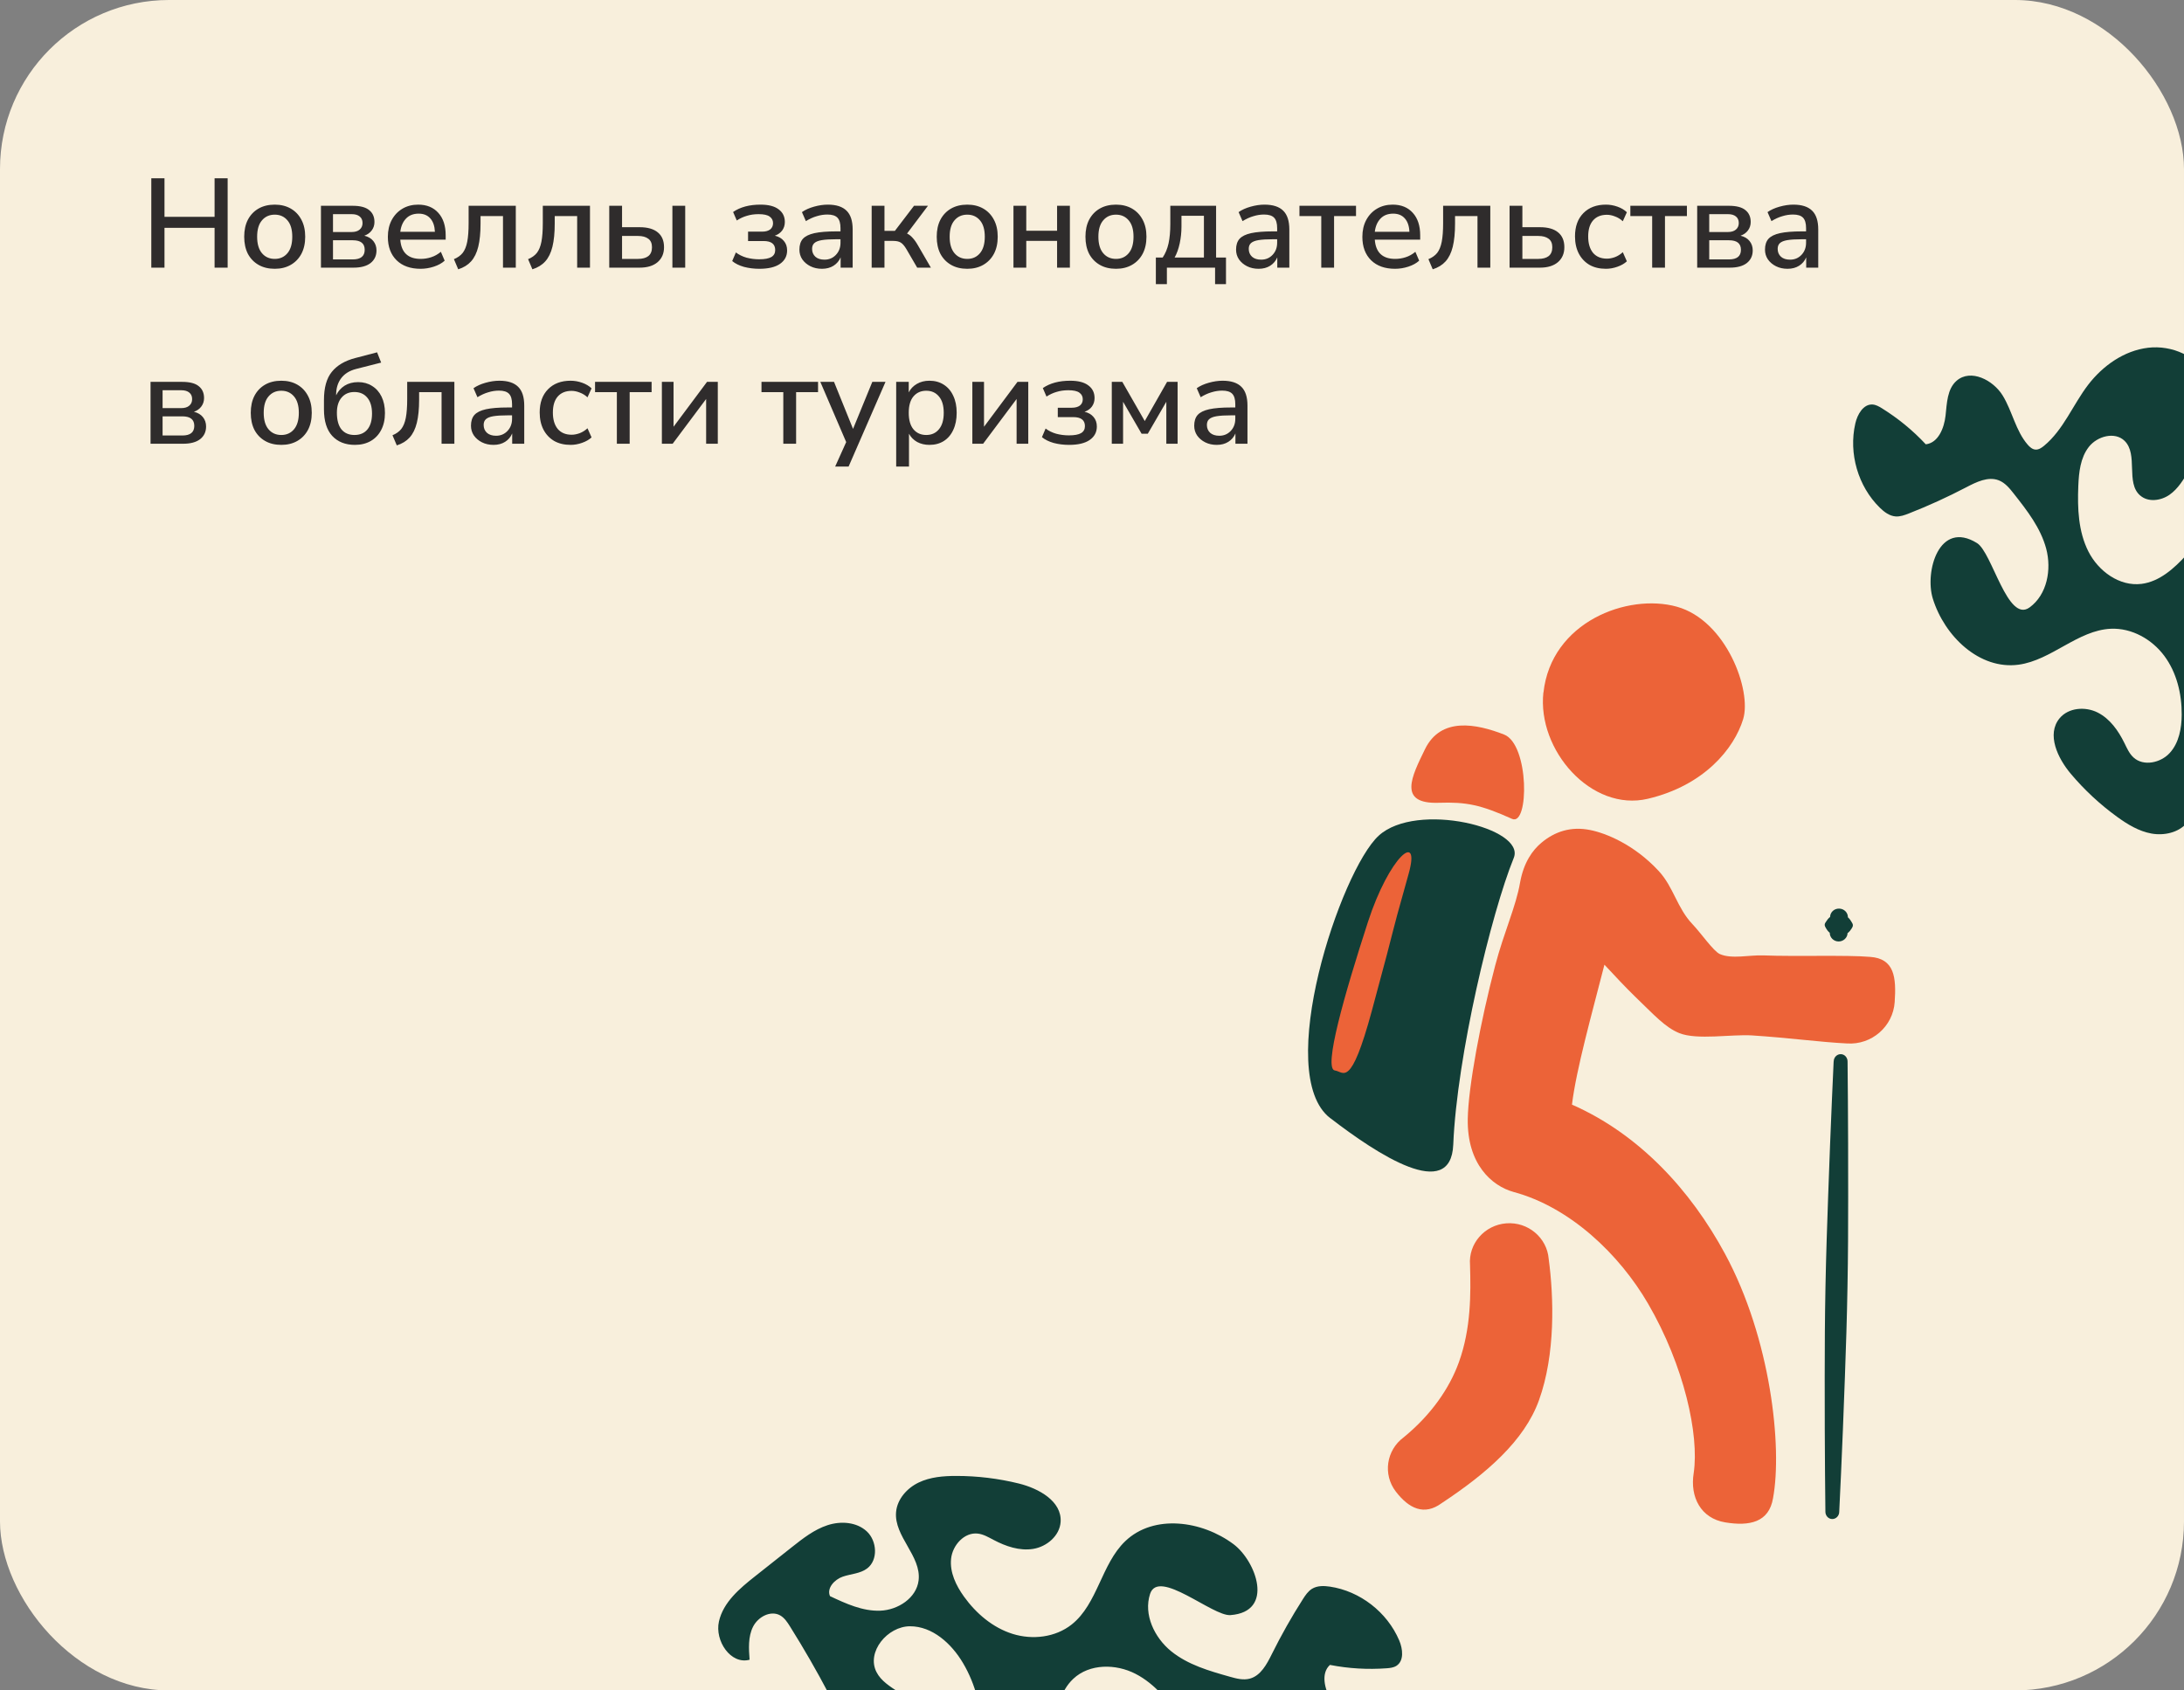
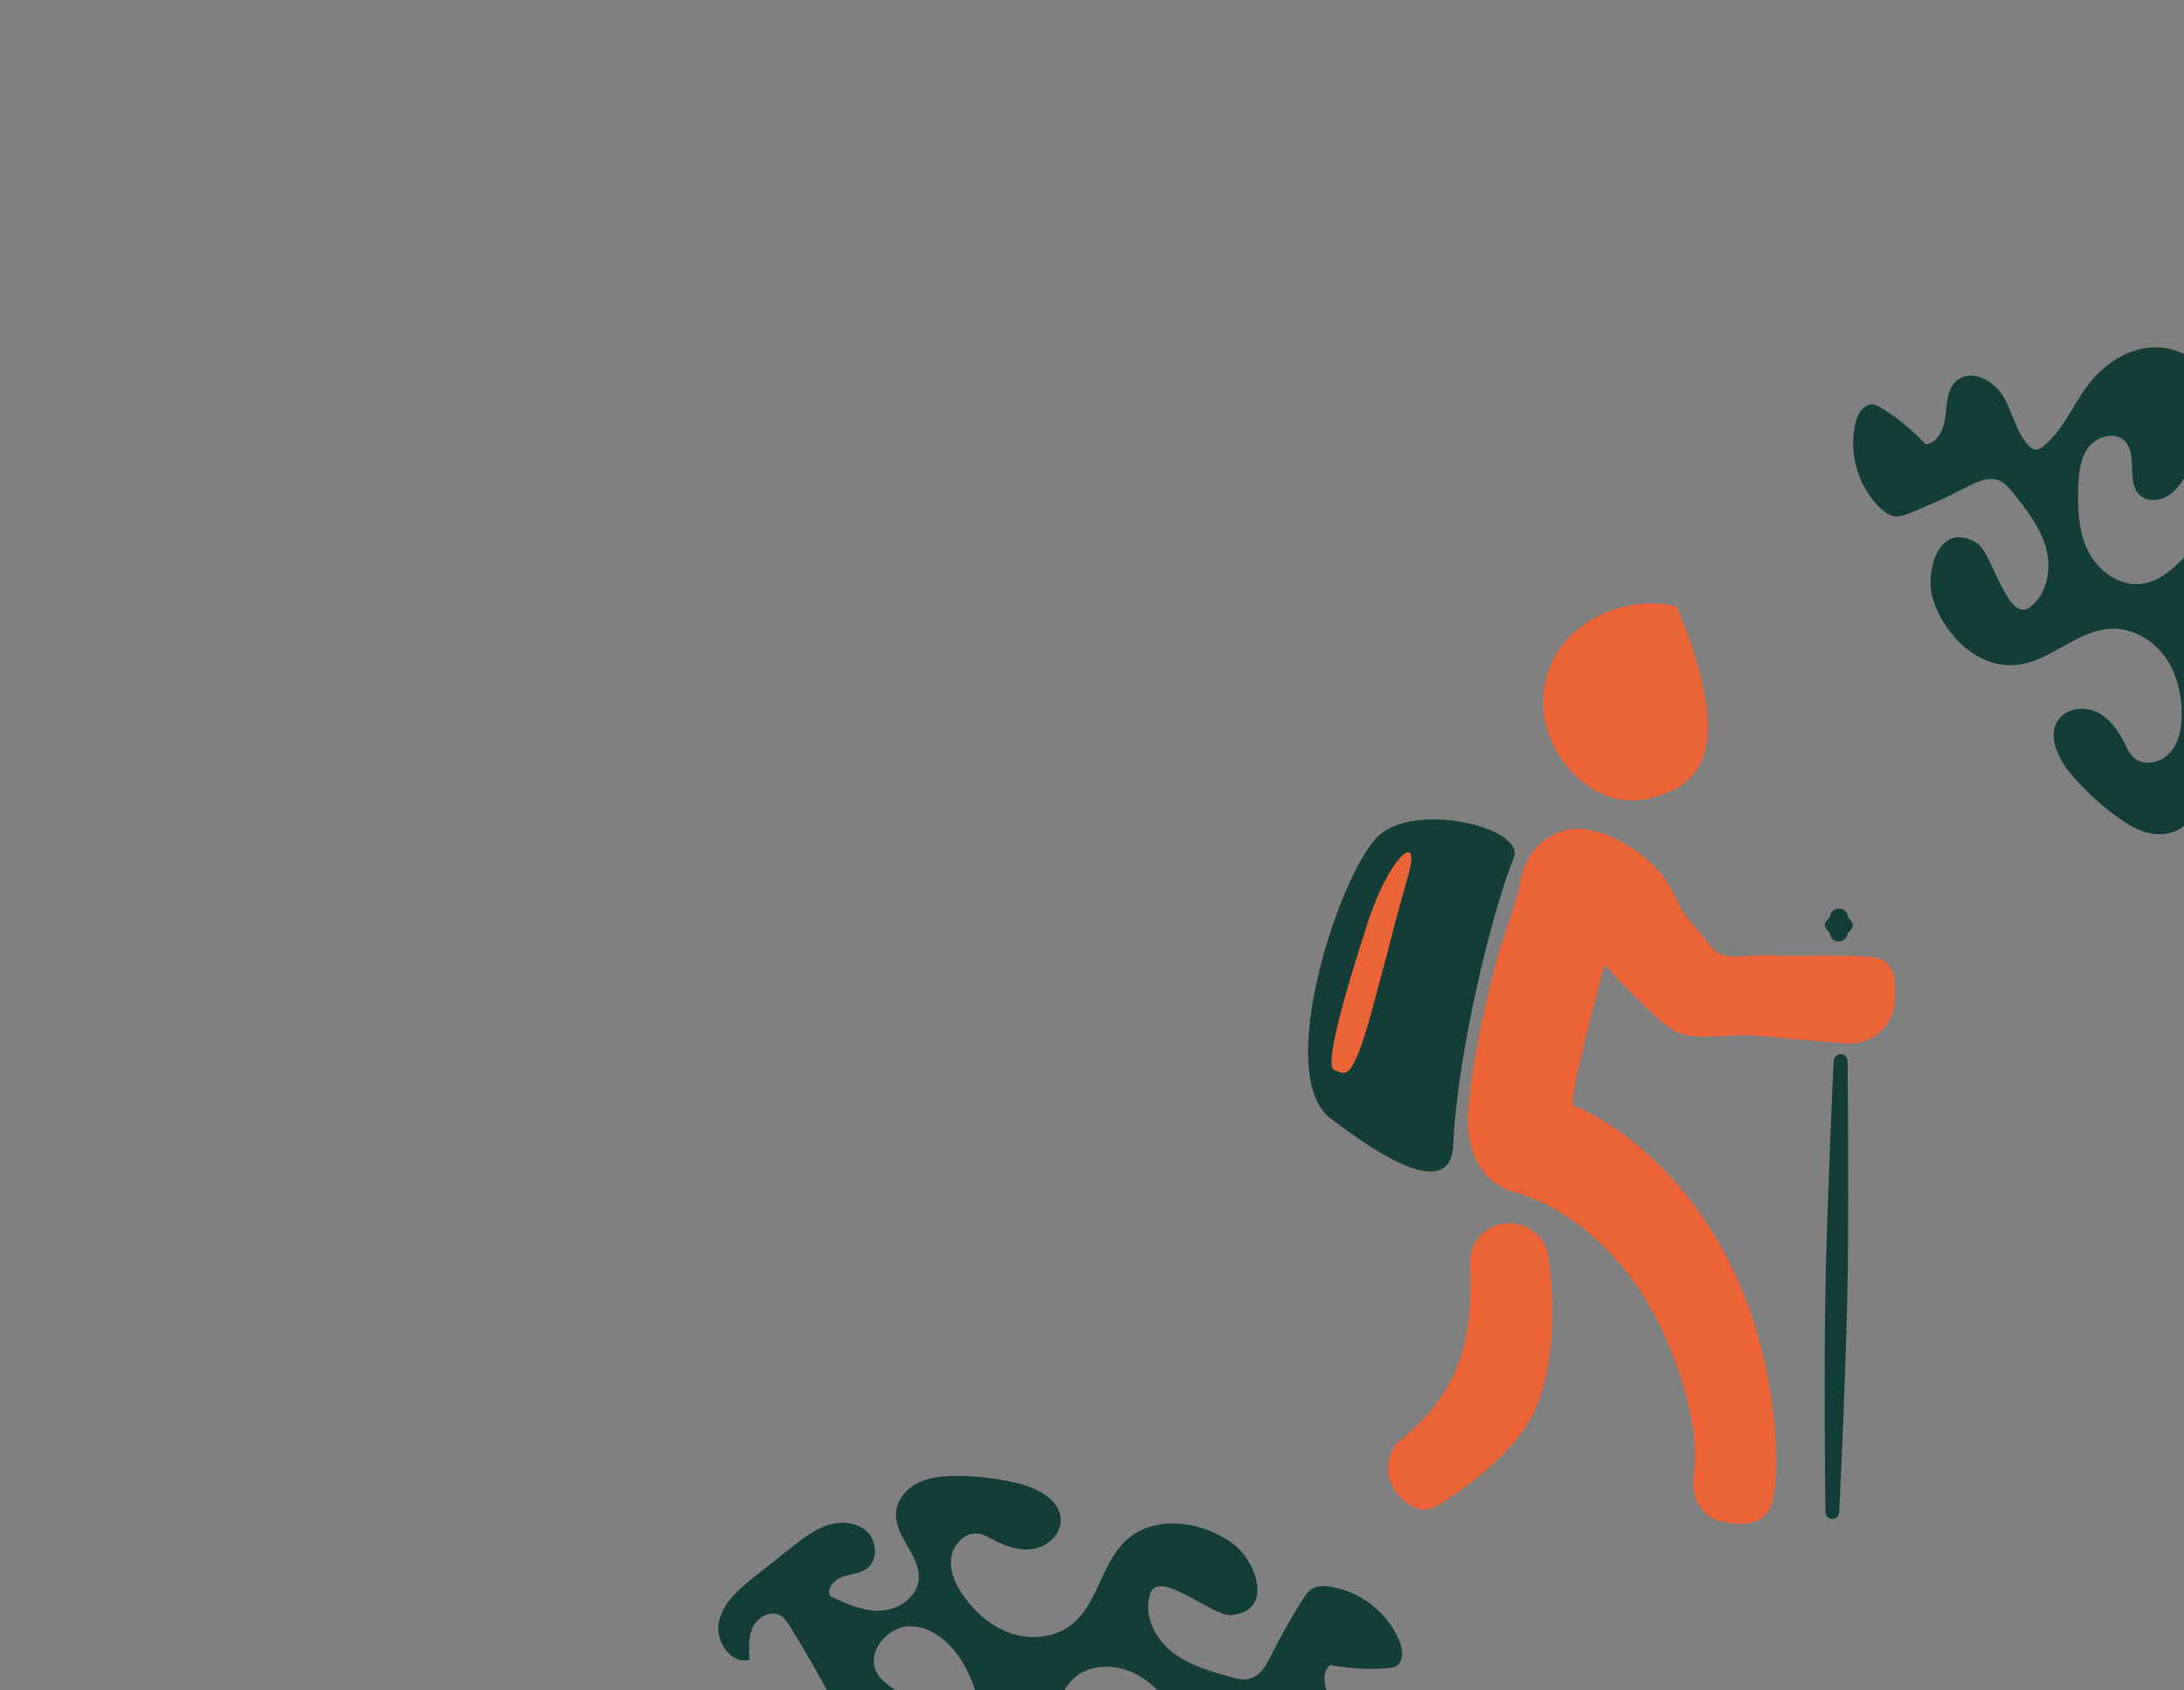
<svg xmlns="http://www.w3.org/2000/svg" width="310" height="240" viewBox="0 0 310 240" fill="none">
  <rect x="0" y="0" width="310" height="240" fill="#808080" stroke="none" />
  <g clip-path="url(#clip0_2174_861)">
-     <rect width="310" height="240" rx="24" fill="#F8EFDC" />
-     <path d="M21.476 38V25.31H23.348V30.782H30.458V25.31H32.312V38H30.458V32.348H23.348V38H21.476ZM39.001 38.162C38.113 38.162 37.345 37.976 36.697 37.604C36.049 37.232 35.545 36.71 35.185 36.038C34.837 35.354 34.663 34.544 34.663 33.608C34.663 32.672 34.837 31.868 35.185 31.196C35.545 30.512 36.049 29.984 36.697 29.612C37.345 29.24 38.113 29.054 39.001 29.054C39.865 29.054 40.621 29.24 41.269 29.612C41.917 29.984 42.421 30.512 42.781 31.196C43.141 31.868 43.321 32.672 43.321 33.608C43.321 34.544 43.141 35.354 42.781 36.038C42.421 36.71 41.917 37.232 41.269 37.604C40.621 37.976 39.865 38.162 39.001 38.162ZM39.001 36.758C39.745 36.758 40.345 36.488 40.801 35.948C41.257 35.408 41.485 34.628 41.485 33.608C41.485 32.588 41.257 31.814 40.801 31.286C40.345 30.746 39.745 30.476 39.001 30.476C38.245 30.476 37.639 30.746 37.183 31.286C36.727 31.814 36.499 32.588 36.499 33.608C36.499 34.628 36.727 35.408 37.183 35.948C37.639 36.488 38.245 36.758 39.001 36.758ZM45.556 38V29.216H50.038C51.117 29.216 51.904 29.42 52.395 29.828C52.9 30.224 53.151 30.788 53.151 31.52C53.151 31.976 53.02 32.378 52.755 32.726C52.504 33.062 52.156 33.308 51.712 33.464C52.264 33.596 52.69 33.848 52.989 34.22C53.289 34.592 53.44 35.036 53.44 35.552C53.44 36.308 53.157 36.908 52.593 37.352C52.029 37.784 51.225 38 50.181 38H45.556ZM47.266 32.942H49.911C50.404 32.942 50.782 32.828 51.045 32.6C51.322 32.372 51.459 32.06 51.459 31.664C51.459 31.256 51.322 30.944 51.045 30.728C50.782 30.512 50.404 30.404 49.911 30.404H47.266V32.942ZM47.266 36.83H50.074C51.202 36.83 51.766 36.374 51.766 35.462C51.766 34.562 51.202 34.112 50.074 34.112H47.266V36.83ZM59.697 38.162C58.258 38.162 57.123 37.76 56.295 36.956C55.468 36.14 55.053 35.03 55.053 33.626C55.053 32.726 55.233 31.934 55.593 31.25C55.965 30.554 56.475 30.014 57.123 29.63C57.772 29.246 58.516 29.054 59.355 29.054C60.568 29.054 61.522 29.444 62.218 30.224C62.913 30.992 63.261 32.054 63.261 33.41V34.022H56.818C56.95 35.846 57.916 36.758 59.715 36.758C60.219 36.758 60.712 36.68 61.191 36.524C61.684 36.368 62.145 36.11 62.578 35.75L63.117 37.01C62.721 37.37 62.212 37.652 61.587 37.856C60.964 38.06 60.334 38.162 59.697 38.162ZM59.428 30.332C58.672 30.332 58.072 30.566 57.627 31.034C57.184 31.502 56.913 32.126 56.818 32.906H61.731C61.696 32.09 61.48 31.46 61.084 31.016C60.688 30.56 60.136 30.332 59.428 30.332ZM65.041 38.234L64.429 36.794C64.957 36.578 65.371 36.284 65.671 35.912C65.971 35.528 66.187 35 66.319 34.328C66.451 33.644 66.517 32.762 66.517 31.682V29.216H73.213V38H71.395V30.674H68.209V31.736C68.209 33.056 68.101 34.154 67.885 35.03C67.669 35.906 67.327 36.602 66.859 37.118C66.403 37.622 65.797 37.994 65.041 38.234ZM75.57 38.234L74.958 36.794C75.486 36.578 75.9 36.284 76.2 35.912C76.5 35.528 76.716 35 76.848 34.328C76.98 33.644 77.046 32.762 77.046 31.682V29.216H83.742V38H81.924V30.674H78.738V31.736C78.738 33.056 78.63 34.154 78.414 35.03C78.198 35.906 77.856 36.602 77.388 37.118C76.932 37.622 76.326 37.994 75.57 38.234ZM86.477 38V29.216H88.295V32.258H90.797C91.925 32.258 92.783 32.504 93.371 32.996C93.959 33.476 94.253 34.178 94.253 35.102C94.253 35.99 93.947 36.698 93.335 37.226C92.723 37.742 91.877 38 90.797 38H86.477ZM95.441 38V29.216H97.259V38H95.441ZM88.295 36.758H90.563C91.187 36.758 91.673 36.626 92.021 36.362C92.369 36.086 92.543 35.666 92.543 35.102C92.543 34.55 92.369 34.148 92.021 33.896C91.673 33.632 91.187 33.5 90.563 33.5H88.295V36.758ZM107.783 38.162C107.015 38.162 106.289 38.072 105.605 37.892C104.921 37.7 104.363 37.424 103.931 37.064L104.453 35.84C104.873 36.164 105.371 36.41 105.947 36.578C106.535 36.734 107.135 36.812 107.747 36.812C108.551 36.812 109.133 36.704 109.493 36.488C109.853 36.272 110.033 35.942 110.033 35.498C110.033 34.646 109.481 34.22 108.377 34.22H106.181V32.888H108.179C108.659 32.888 109.037 32.786 109.313 32.582C109.589 32.366 109.727 32.066 109.727 31.682C109.727 31.286 109.565 30.974 109.241 30.746C108.929 30.518 108.407 30.404 107.675 30.404C107.075 30.404 106.523 30.482 106.019 30.638C105.515 30.782 105.035 31.004 104.579 31.304L104.057 30.098C105.065 29.402 106.361 29.054 107.945 29.054C109.085 29.054 109.943 29.276 110.519 29.72C111.107 30.152 111.401 30.752 111.401 31.52C111.401 31.976 111.275 32.378 111.023 32.726C110.771 33.062 110.423 33.308 109.979 33.464C110.519 33.584 110.945 33.83 111.257 34.202C111.569 34.562 111.725 35.012 111.725 35.552C111.725 36.356 111.389 36.992 110.717 37.46C110.045 37.928 109.067 38.162 107.783 38.162ZM116.673 38.162C116.061 38.162 115.515 38.042 115.035 37.802C114.555 37.562 114.171 37.238 113.883 36.83C113.607 36.422 113.469 35.96 113.469 35.444C113.469 34.796 113.631 34.286 113.955 33.914C114.291 33.542 114.837 33.272 115.593 33.104C116.361 32.936 117.393 32.852 118.689 32.852H119.301V32.384C119.301 31.7 119.157 31.208 118.869 30.908C118.581 30.608 118.107 30.458 117.447 30.458C116.943 30.458 116.439 30.536 115.935 30.692C115.431 30.836 114.915 31.07 114.387 31.394L113.829 30.116C114.285 29.792 114.855 29.534 115.539 29.342C116.223 29.15 116.877 29.054 117.501 29.054C118.701 29.054 119.589 29.342 120.165 29.918C120.741 30.482 121.029 31.37 121.029 32.582V38H119.319V36.542C119.103 37.046 118.767 37.442 118.311 37.73C117.855 38.018 117.309 38.162 116.673 38.162ZM117.033 36.866C117.681 36.866 118.221 36.638 118.653 36.182C119.085 35.726 119.301 35.15 119.301 34.454V33.968H118.707C117.831 33.968 117.141 34.01 116.637 34.094C116.145 34.178 115.791 34.322 115.575 34.526C115.371 34.718 115.269 34.988 115.269 35.336C115.269 35.792 115.425 36.164 115.737 36.452C116.049 36.728 116.481 36.866 117.033 36.866ZM123.725 38V29.216H125.543V32.78H127.019L129.737 29.216H131.717L128.747 33.158C129.035 33.29 129.299 33.494 129.539 33.77C129.791 34.034 130.049 34.4 130.313 34.868L132.131 38H130.187L128.657 35.372C128.381 34.904 128.111 34.592 127.847 34.436C127.595 34.28 127.241 34.202 126.785 34.202H125.543V38H123.725ZM137.298 38.162C136.41 38.162 135.642 37.976 134.994 37.604C134.346 37.232 133.842 36.71 133.482 36.038C133.134 35.354 132.96 34.544 132.96 33.608C132.96 32.672 133.134 31.868 133.482 31.196C133.842 30.512 134.346 29.984 134.994 29.612C135.642 29.24 136.41 29.054 137.298 29.054C138.162 29.054 138.918 29.24 139.566 29.612C140.214 29.984 140.718 30.512 141.078 31.196C141.438 31.868 141.618 32.672 141.618 33.608C141.618 34.544 141.438 35.354 141.078 36.038C140.718 36.71 140.214 37.232 139.566 37.604C138.918 37.976 138.162 38.162 137.298 38.162ZM137.298 36.758C138.042 36.758 138.642 36.488 139.098 35.948C139.554 35.408 139.782 34.628 139.782 33.608C139.782 32.588 139.554 31.814 139.098 31.286C138.642 30.746 138.042 30.476 137.298 30.476C136.542 30.476 135.936 30.746 135.48 31.286C135.024 31.814 134.796 32.588 134.796 33.608C134.796 34.628 135.024 35.408 135.48 35.948C135.936 36.488 136.542 36.758 137.298 36.758ZM143.852 38V29.216H145.67V32.762H150.044V29.216H151.862V38H150.044V34.202H145.67V38H143.852ZM158.409 38.162C157.521 38.162 156.753 37.976 156.105 37.604C155.457 37.232 154.953 36.71 154.593 36.038C154.245 35.354 154.071 34.544 154.071 33.608C154.071 32.672 154.245 31.868 154.593 31.196C154.953 30.512 155.457 29.984 156.105 29.612C156.753 29.24 157.521 29.054 158.409 29.054C159.273 29.054 160.029 29.24 160.677 29.612C161.325 29.984 161.829 30.512 162.189 31.196C162.549 31.868 162.729 32.672 162.729 33.608C162.729 34.544 162.549 35.354 162.189 36.038C161.829 36.71 161.325 37.232 160.677 37.604C160.029 37.976 159.273 38.162 158.409 38.162ZM158.409 36.758C159.153 36.758 159.753 36.488 160.209 35.948C160.665 35.408 160.893 34.628 160.893 33.608C160.893 32.588 160.665 31.814 160.209 31.286C159.753 30.746 159.153 30.476 158.409 30.476C157.653 30.476 157.047 30.746 156.591 31.286C156.135 31.814 155.907 32.588 155.907 33.608C155.907 34.628 156.135 35.408 156.591 35.948C157.047 36.488 157.653 36.758 158.409 36.758ZM164.064 40.34V36.56H165.036C165.42 35.984 165.696 35.318 165.864 34.562C166.032 33.794 166.116 32.864 166.116 31.772V29.216H172.614V36.56H174.018V40.34H172.47V38H165.63V40.34H164.064ZM166.728 36.56H170.886V30.638H167.7V32.15C167.7 32.978 167.616 33.782 167.448 34.562C167.28 35.342 167.04 36.008 166.728 36.56ZM178.653 38.162C178.041 38.162 177.495 38.042 177.015 37.802C176.535 37.562 176.151 37.238 175.863 36.83C175.587 36.422 175.449 35.96 175.449 35.444C175.449 34.796 175.611 34.286 175.935 33.914C176.271 33.542 176.817 33.272 177.573 33.104C178.341 32.936 179.373 32.852 180.669 32.852H181.281V32.384C181.281 31.7 181.137 31.208 180.849 30.908C180.561 30.608 180.087 30.458 179.427 30.458C178.923 30.458 178.419 30.536 177.915 30.692C177.411 30.836 176.895 31.07 176.367 31.394L175.809 30.116C176.265 29.792 176.835 29.534 177.519 29.342C178.203 29.15 178.857 29.054 179.481 29.054C180.681 29.054 181.569 29.342 182.145 29.918C182.721 30.482 183.009 31.37 183.009 32.582V38H181.299V36.542C181.083 37.046 180.747 37.442 180.291 37.73C179.835 38.018 179.289 38.162 178.653 38.162ZM179.013 36.866C179.661 36.866 180.201 36.638 180.633 36.182C181.065 35.726 181.281 35.15 181.281 34.454V33.968H180.687C179.811 33.968 179.121 34.01 178.617 34.094C178.125 34.178 177.771 34.322 177.555 34.526C177.351 34.718 177.249 34.988 177.249 35.336C177.249 35.792 177.405 36.164 177.717 36.452C178.029 36.728 178.461 36.866 179.013 36.866ZM187.542 38V30.674H184.446V29.216H192.474V30.674H189.36V38H187.542ZM198.02 38.162C196.58 38.162 195.446 37.76 194.618 36.956C193.79 36.14 193.376 35.03 193.376 33.626C193.376 32.726 193.556 31.934 193.916 31.25C194.288 30.554 194.798 30.014 195.446 29.63C196.094 29.246 196.838 29.054 197.678 29.054C198.89 29.054 199.844 29.444 200.54 30.224C201.236 30.992 201.584 32.054 201.584 33.41V34.022H195.14C195.272 35.846 196.238 36.758 198.038 36.758C198.542 36.758 199.034 36.68 199.514 36.524C200.006 36.368 200.468 36.11 200.9 35.75L201.44 37.01C201.044 37.37 200.534 37.652 199.91 37.856C199.286 38.06 198.656 38.162 198.02 38.162ZM197.75 30.332C196.994 30.332 196.394 30.566 195.95 31.034C195.506 31.502 195.236 32.126 195.14 32.906H200.054C200.018 32.09 199.802 31.46 199.406 31.016C199.01 30.56 198.458 30.332 197.75 30.332ZM203.363 38.234L202.751 36.794C203.279 36.578 203.693 36.284 203.993 35.912C204.293 35.528 204.509 35 204.641 34.328C204.773 33.644 204.839 32.762 204.839 31.682V29.216H211.535V38H209.717V30.674H206.531V31.736C206.531 33.056 206.423 34.154 206.207 35.03C205.991 35.906 205.649 36.602 205.181 37.118C204.725 37.622 204.119 37.994 203.363 38.234ZM214.27 38V29.216H216.088V32.258H218.59C219.718 32.258 220.576 32.504 221.164 32.996C221.752 33.476 222.046 34.178 222.046 35.102C222.046 35.99 221.74 36.698 221.128 37.226C220.516 37.742 219.67 38 218.59 38H214.27ZM216.088 36.758H218.356C218.98 36.758 219.466 36.626 219.814 36.362C220.162 36.086 220.336 35.666 220.336 35.102C220.336 34.55 220.162 34.148 219.814 33.896C219.466 33.632 218.98 33.5 218.356 33.5H216.088V36.758ZM227.949 38.162C227.049 38.162 226.269 37.976 225.609 37.604C224.961 37.22 224.457 36.686 224.097 36.002C223.737 35.306 223.557 34.49 223.557 33.554C223.557 32.162 223.953 31.064 224.745 30.26C225.537 29.456 226.605 29.054 227.949 29.054C228.501 29.054 229.047 29.15 229.587 29.342C230.127 29.534 230.571 29.798 230.919 30.134L230.343 31.412C230.007 31.1 229.635 30.872 229.227 30.728C228.831 30.572 228.453 30.494 228.093 30.494C227.241 30.494 226.581 30.764 226.113 31.304C225.657 31.832 225.429 32.588 225.429 33.572C225.429 34.556 225.657 35.33 226.113 35.894C226.581 36.446 227.241 36.722 228.093 36.722C228.453 36.722 228.831 36.65 229.227 36.506C229.635 36.35 230.007 36.116 230.343 35.804L230.919 37.1C230.571 37.424 230.121 37.682 229.569 37.874C229.029 38.066 228.489 38.162 227.949 38.162ZM234.511 38V30.674H231.415V29.216H239.443V30.674H236.329V38H234.511ZM240.901 38V29.216H245.383C246.463 29.216 247.249 29.42 247.741 29.828C248.245 30.224 248.497 30.788 248.497 31.52C248.497 31.976 248.365 32.378 248.101 32.726C247.849 33.062 247.501 33.308 247.057 33.464C247.609 33.596 248.035 33.848 248.335 34.22C248.635 34.592 248.785 35.036 248.785 35.552C248.785 36.308 248.503 36.908 247.939 37.352C247.375 37.784 246.571 38 245.527 38H240.901ZM242.611 32.942H245.257C245.749 32.942 246.127 32.828 246.391 32.6C246.667 32.372 246.805 32.06 246.805 31.664C246.805 31.256 246.667 30.944 246.391 30.728C246.127 30.512 245.749 30.404 245.257 30.404H242.611V32.942ZM242.611 36.83H245.419C246.547 36.83 247.111 36.374 247.111 35.462C247.111 34.562 246.547 34.112 245.419 34.112H242.611V36.83ZM253.729 38.162C253.117 38.162 252.571 38.042 252.091 37.802C251.611 37.562 251.227 37.238 250.939 36.83C250.663 36.422 250.525 35.96 250.525 35.444C250.525 34.796 250.687 34.286 251.011 33.914C251.347 33.542 251.893 33.272 252.649 33.104C253.417 32.936 254.449 32.852 255.745 32.852H256.357V32.384C256.357 31.7 256.213 31.208 255.925 30.908C255.637 30.608 255.163 30.458 254.503 30.458C253.999 30.458 253.495 30.536 252.991 30.692C252.487 30.836 251.971 31.07 251.443 31.394L250.885 30.116C251.341 29.792 251.911 29.534 252.595 29.342C253.279 29.15 253.933 29.054 254.557 29.054C255.757 29.054 256.645 29.342 257.221 29.918C257.797 30.482 258.085 31.37 258.085 32.582V38H256.375V36.542C256.159 37.046 255.823 37.442 255.367 37.73C254.911 38.018 254.365 38.162 253.729 38.162ZM254.089 36.866C254.737 36.866 255.277 36.638 255.709 36.182C256.141 35.726 256.357 35.15 256.357 34.454V33.968H255.763C254.887 33.968 254.197 34.01 253.693 34.094C253.201 34.178 252.847 34.322 252.631 34.526C252.427 34.718 252.325 34.988 252.325 35.336C252.325 35.792 252.481 36.164 252.793 36.452C253.105 36.728 253.537 36.866 254.089 36.866ZM21.368 63V54.216H25.85C26.93 54.216 27.716 54.42 28.208 54.828C28.712 55.224 28.964 55.788 28.964 56.52C28.964 56.976 28.832 57.378 28.568 57.726C28.316 58.062 27.968 58.308 27.524 58.464C28.076 58.596 28.502 58.848 28.802 59.22C29.102 59.592 29.252 60.036 29.252 60.552C29.252 61.308 28.97 61.908 28.406 62.352C27.842 62.784 27.038 63 25.994 63H21.368ZM23.078 57.942H25.724C26.216 57.942 26.594 57.828 26.858 57.6C27.134 57.372 27.272 57.06 27.272 56.664C27.272 56.256 27.134 55.944 26.858 55.728C26.594 55.512 26.216 55.404 25.724 55.404H23.078V57.942ZM23.078 61.83H25.886C27.014 61.83 27.578 61.374 27.578 60.462C27.578 59.562 27.014 59.112 25.886 59.112H23.078V61.83ZM39.932 63.162C39.044 63.162 38.276 62.976 37.629 62.604C36.98 62.232 36.477 61.71 36.117 61.038C35.769 60.354 35.594 59.544 35.594 58.608C35.594 57.672 35.769 56.868 36.117 56.196C36.477 55.512 36.98 54.984 37.629 54.612C38.276 54.24 39.044 54.054 39.932 54.054C40.797 54.054 41.553 54.24 42.2 54.612C42.849 54.984 43.352 55.512 43.712 56.196C44.072 56.868 44.252 57.672 44.252 58.608C44.252 59.544 44.072 60.354 43.712 61.038C43.352 61.71 42.849 62.232 42.2 62.604C41.553 62.976 40.797 63.162 39.932 63.162ZM39.932 61.758C40.676 61.758 41.276 61.488 41.733 60.948C42.188 60.408 42.416 59.628 42.416 58.608C42.416 57.588 42.188 56.814 41.733 56.286C41.276 55.746 40.676 55.476 39.932 55.476C39.176 55.476 38.571 55.746 38.114 56.286C37.658 56.814 37.431 57.588 37.431 58.608C37.431 59.628 37.658 60.408 38.114 60.948C38.571 61.488 39.176 61.758 39.932 61.758ZM50.375 63.162C49.019 63.162 47.945 62.736 47.153 61.884C46.373 61.032 45.983 59.778 45.983 58.122V56.79C45.983 55.038 46.355 53.706 47.099 52.794C47.843 51.87 48.953 51.216 50.429 50.832L53.525 50.022L54.101 51.48L50.555 52.38C49.619 52.62 48.911 53.058 48.431 53.694C47.951 54.33 47.711 55.116 47.711 56.052V56.124C47.987 55.548 48.389 55.092 48.917 54.756C49.457 54.42 50.099 54.252 50.843 54.252C51.587 54.252 52.241 54.432 52.805 54.792C53.381 55.14 53.831 55.644 54.155 56.304C54.479 56.964 54.641 57.744 54.641 58.644C54.641 59.568 54.461 60.372 54.101 61.056C53.753 61.728 53.255 62.25 52.607 62.622C51.971 62.982 51.227 63.162 50.375 63.162ZM50.303 61.758C51.095 61.758 51.707 61.5 52.139 60.984C52.583 60.456 52.805 59.7 52.805 58.716C52.805 57.744 52.583 56.994 52.139 56.466C51.695 55.926 51.083 55.656 50.303 55.656C49.535 55.656 48.929 55.92 48.485 56.448C48.041 56.964 47.819 57.678 47.819 58.59C47.819 59.634 48.035 60.426 48.467 60.966C48.911 61.494 49.523 61.758 50.303 61.758ZM56.322 63.234L55.71 61.794C56.238 61.578 56.652 61.284 56.952 60.912C57.252 60.528 57.468 60 57.6 59.328C57.732 58.644 57.798 57.762 57.798 56.682V54.216H64.494V63H62.676V55.674H59.49V56.736C59.49 58.056 59.382 59.154 59.166 60.03C58.95 60.906 58.608 61.602 58.14 62.118C57.684 62.622 57.078 62.994 56.322 63.234ZM70.055 63.162C69.443 63.162 68.897 63.042 68.417 62.802C67.937 62.562 67.553 62.238 67.265 61.83C66.989 61.422 66.851 60.96 66.851 60.444C66.851 59.796 67.013 59.286 67.337 58.914C67.673 58.542 68.219 58.272 68.975 58.104C69.743 57.936 70.775 57.852 72.071 57.852H72.683V57.384C72.683 56.7 72.539 56.208 72.251 55.908C71.963 55.608 71.489 55.458 70.829 55.458C70.325 55.458 69.821 55.536 69.317 55.692C68.813 55.836 68.297 56.07 67.769 56.394L67.211 55.116C67.667 54.792 68.237 54.534 68.921 54.342C69.605 54.15 70.259 54.054 70.883 54.054C72.083 54.054 72.971 54.342 73.547 54.918C74.123 55.482 74.411 56.37 74.411 57.582V63H72.701V61.542C72.485 62.046 72.149 62.442 71.693 62.73C71.237 63.018 70.691 63.162 70.055 63.162ZM70.415 61.866C71.063 61.866 71.603 61.638 72.035 61.182C72.467 60.726 72.683 60.15 72.683 59.454V58.968H72.089C71.213 58.968 70.523 59.01 70.019 59.094C69.527 59.178 69.173 59.322 68.957 59.526C68.753 59.718 68.651 59.988 68.651 60.336C68.651 60.792 68.807 61.164 69.119 61.452C69.431 61.728 69.863 61.866 70.415 61.866ZM80.996 63.162C80.096 63.162 79.316 62.976 78.656 62.604C78.008 62.22 77.504 61.686 77.144 61.002C76.784 60.306 76.604 59.49 76.604 58.554C76.604 57.162 77 56.064 77.792 55.26C78.584 54.456 79.652 54.054 80.996 54.054C81.548 54.054 82.094 54.15 82.634 54.342C83.174 54.534 83.618 54.798 83.966 55.134L83.39 56.412C83.054 56.1 82.682 55.872 82.274 55.728C81.878 55.572 81.5 55.494 81.14 55.494C80.288 55.494 79.628 55.764 79.16 56.304C78.704 56.832 78.476 57.588 78.476 58.572C78.476 59.556 78.704 60.33 79.16 60.894C79.628 61.446 80.288 61.722 81.14 61.722C81.5 61.722 81.878 61.65 82.274 61.506C82.682 61.35 83.054 61.116 83.39 60.804L83.966 62.1C83.618 62.424 83.168 62.682 82.616 62.874C82.076 63.066 81.536 63.162 80.996 63.162ZM87.558 63V55.674H84.462V54.216H92.49V55.674H89.376V63H87.558ZM93.948 63V54.216H95.604V60.588L100.356 54.216H101.886V63H100.23V56.646L95.478 63H93.948ZM111.183 63V55.674H108.087V54.216H116.115V55.674H113.001V63H111.183ZM118.544 66.24L120.11 62.766L116.438 54.216H118.382L121.082 60.894L123.818 54.216H125.69L120.452 66.24H118.544ZM127.206 66.24V54.216H128.988V55.71C129.24 55.206 129.624 54.804 130.14 54.504C130.656 54.204 131.25 54.054 131.922 54.054C132.702 54.054 133.38 54.24 133.956 54.612C134.544 54.984 134.994 55.512 135.306 56.196C135.63 56.868 135.792 57.672 135.792 58.608C135.792 59.544 135.63 60.354 135.306 61.038C134.994 61.722 134.544 62.25 133.956 62.622C133.38 62.982 132.702 63.162 131.922 63.162C131.274 63.162 130.692 63.024 130.176 62.748C129.672 62.46 129.288 62.07 129.024 61.578V66.24H127.206ZM131.472 61.758C132.228 61.758 132.828 61.488 133.272 60.948C133.728 60.408 133.956 59.628 133.956 58.608C133.956 57.588 133.728 56.814 133.272 56.286C132.828 55.746 132.228 55.476 131.472 55.476C130.716 55.476 130.11 55.746 129.654 56.286C129.21 56.814 128.988 57.588 128.988 58.608C128.988 59.628 129.21 60.408 129.654 60.948C130.11 61.488 130.716 61.758 131.472 61.758ZM138.016 63V54.216H139.672V60.588L144.424 54.216H145.954V63H144.298V56.646L139.546 63H138.016ZM151.746 63.162C150.978 63.162 150.252 63.072 149.568 62.892C148.884 62.7 148.326 62.424 147.894 62.064L148.416 60.84C148.836 61.164 149.334 61.41 149.91 61.578C150.498 61.734 151.098 61.812 151.71 61.812C152.514 61.812 153.096 61.704 153.456 61.488C153.816 61.272 153.996 60.942 153.996 60.498C153.996 59.646 153.444 59.22 152.34 59.22H150.144V57.888H152.142C152.622 57.888 153 57.786 153.276 57.582C153.552 57.366 153.69 57.066 153.69 56.682C153.69 56.286 153.528 55.974 153.204 55.746C152.892 55.518 152.37 55.404 151.638 55.404C151.038 55.404 150.486 55.482 149.982 55.638C149.478 55.782 148.998 56.004 148.542 56.304L148.02 55.098C149.028 54.402 150.324 54.054 151.908 54.054C153.048 54.054 153.906 54.276 154.482 54.72C155.07 55.152 155.364 55.752 155.364 56.52C155.364 56.976 155.238 57.378 154.986 57.726C154.734 58.062 154.386 58.308 153.942 58.464C154.482 58.584 154.908 58.83 155.22 59.202C155.532 59.562 155.688 60.012 155.688 60.552C155.688 61.356 155.352 61.992 154.68 62.46C154.008 62.928 153.03 63.162 151.746 63.162ZM157.809 63V54.216H159.303L162.489 59.778L165.657 54.216H167.151V63H165.549V57.042L162.921 61.578H162.039L159.411 57.042V63H157.809ZM172.712 63.162C172.1 63.162 171.554 63.042 171.074 62.802C170.594 62.562 170.21 62.238 169.922 61.83C169.646 61.422 169.508 60.96 169.508 60.444C169.508 59.796 169.67 59.286 169.994 58.914C170.33 58.542 170.876 58.272 171.632 58.104C172.4 57.936 173.432 57.852 174.728 57.852H175.34V57.384C175.34 56.7 175.196 56.208 174.908 55.908C174.62 55.608 174.146 55.458 173.486 55.458C172.982 55.458 172.478 55.536 171.974 55.692C171.47 55.836 170.954 56.07 170.426 56.394L169.868 55.116C170.324 54.792 170.894 54.534 171.578 54.342C172.262 54.15 172.916 54.054 173.54 54.054C174.74 54.054 175.628 54.342 176.204 54.918C176.78 55.482 177.068 56.37 177.068 57.582V63H175.358V61.542C175.142 62.046 174.806 62.442 174.35 62.73C173.894 63.018 173.348 63.162 172.712 63.162ZM173.072 61.866C173.72 61.866 174.26 61.638 174.692 61.182C175.124 60.726 175.34 60.15 175.34 59.454V58.968H174.746C173.87 58.968 173.18 59.01 172.676 59.094C172.184 59.178 171.83 59.322 171.614 59.526C171.41 59.718 171.308 59.988 171.308 60.336C171.308 60.792 171.464 61.164 171.776 61.452C172.088 61.728 172.52 61.866 173.072 61.866Z" fill="#2F2C2C" />
    <path fill-rule="evenodd" clip-rule="evenodd" d="M208.657 179.596C208.409 176.57 210.723 173.928 213.796 173.685C216.881 173.441 219.575 175.711 219.823 178.724C220.555 184.162 220.804 192.279 218.437 198.819C216.371 204.539 211.037 209.181 204.63 213.413C202.159 215.234 199.975 214.182 198.118 211.758C196.262 209.335 196.771 205.885 199.243 204.064C203.113 200.897 205.728 197.139 207.075 193.408C208.814 188.586 208.775 183.636 208.657 179.596Z" fill="#EC6338" />
    <path fill-rule="evenodd" clip-rule="evenodd" d="M227.74 136.943C225.968 143.888 223.752 151.729 223.127 156.83C232.667 161.023 239.978 168.98 244.852 178.015C251.381 190.101 252.997 205.535 251.668 212.701C251.094 216.141 248.331 216.712 244.878 216.141C241.424 215.569 239.847 212.558 240.408 209.118C241.203 203.744 239.065 193.917 233.931 185.09C229.878 178.119 222.892 171.395 214.825 169.227C211.75 168.37 208.231 165.294 208.335 158.855C208.413 154.312 210.16 144.94 212.232 137.073C213.483 132.309 215.177 128.726 215.764 125.286C216.285 122.404 217.549 120.691 218.787 119.653C220.69 118.056 222.984 117.29 225.733 117.848C227.871 118.277 231.911 119.847 235.442 123.664C237.554 125.948 238.049 128.921 240.238 131.219C241.398 132.426 243.21 135.048 244.109 135.45C245.79 136.203 248.318 135.567 250.286 135.645C254.965 135.827 262.106 135.567 265.43 135.853C268.922 136.087 269.17 138.787 268.935 142.265C268.701 145.744 265.664 148.38 262.172 148.146C258.405 147.964 253.922 147.341 248.67 147.004C245.79 146.822 240.877 147.692 238.362 146.679C236.355 145.861 234.817 144.122 232.197 141.603C230.738 140.189 229.213 138.553 227.74 136.969V136.943Z" fill="#EC6338" />
    <path fill-rule="evenodd" clip-rule="evenodd" d="M260.282 150.69C260.282 150.12 260.746 149.654 261.283 149.667C261.832 149.667 262.259 150.159 262.247 150.729C262.247 150.729 262.344 159.16 262.332 169.91C262.332 173.951 262.32 178.328 262.235 182.693C262.161 187.07 262.015 191.435 261.869 195.476C261.49 206.212 261.063 214.643 261.063 214.643C261.063 215.213 260.599 215.679 260.063 215.666C259.513 215.666 259.086 215.174 259.099 214.604C259.099 214.604 258.989 206.173 259.001 195.424C259.001 191.383 259.025 187.005 259.111 182.641C259.196 178.276 259.343 173.899 259.489 169.858C259.867 159.108 260.27 150.69 260.27 150.69H260.282Z" fill="#123E37" />
    <path fill-rule="evenodd" clip-rule="evenodd" d="M259.766 130.185C259.778 129.517 260.35 128.977 261.055 129.001C261.748 129.012 262.307 129.563 262.295 130.243C262.295 130.243 262.526 130.384 262.83 130.923C262.915 131.064 263 131.193 263 131.369C263 131.545 262.915 131.674 262.83 131.814C262.502 132.354 262.246 132.471 262.246 132.471C262.234 133.139 261.65 133.678 260.957 133.666C260.264 133.655 259.705 133.092 259.717 132.424C259.717 132.424 259.474 132.295 259.158 131.744C259.085 131.603 259 131.463 259 131.298C259 131.123 259.097 130.994 259.195 130.853C259.523 130.325 259.766 130.196 259.766 130.196V130.185Z" fill="#123E37" />
-     <path fill-rule="evenodd" clip-rule="evenodd" d="M219.085 98.31C220.18 88.308 231.026 84.184 238.021 86.139C245.028 88.094 248.674 98.032 247.424 102.106C246.162 106.243 241.924 111.515 233.899 113.407C225.886 115.299 218.17 106.508 219.072 98.297L219.085 98.31Z" fill="#EC6338" />
+     <path fill-rule="evenodd" clip-rule="evenodd" d="M219.085 98.31C220.18 88.308 231.026 84.184 238.021 86.139C246.162 106.243 241.924 111.515 233.899 113.407C225.886 115.299 218.17 106.508 219.072 98.297L219.085 98.31Z" fill="#EC6338" />
    <path fill-rule="evenodd" clip-rule="evenodd" d="M188.812 158.747C180.661 152.468 190.311 123.559 195.698 118.644C201.084 113.729 216.586 117.55 214.868 121.796C211.664 129.683 206.794 149.947 206.278 162.504C205.942 170.738 195.504 163.893 188.825 158.747H188.812Z" fill="#123E37" />
    <path fill-rule="evenodd" clip-rule="evenodd" d="M189.469 151.983C190.726 152.125 191.694 154.686 194.723 143.502C198.945 127.917 196.671 135.716 199.938 124.082C201.698 117.827 197.186 121.585 194.157 130.928C190.864 141.083 187.785 151.79 189.482 151.983H189.469Z" fill="#EC6338" />
-     <path fill-rule="evenodd" clip-rule="evenodd" d="M202.257 106.383C200.399 110.207 198.331 114.177 204.22 113.976C208.147 113.843 210.163 114.257 214.626 116.262C217.047 117.345 217.086 105.688 213.487 104.284C209.56 102.76 204.521 101.731 202.257 106.383Z" fill="#EC6338" />
    <path d="M159.857 248.385C158.384 248.253 157.064 249.495 156.573 250.913C156.083 252.33 156.231 253.877 156.387 255.368C156.867 260.025 157.816 265.418 161.898 267.595C164.888 269.191 168.798 268.33 171.303 266.011C173.808 263.693 175.005 260.182 175.092 256.75C175.178 253.178 174.174 249.537 175.066 246.077C175.177 245.638 175.35 245.17 175.724 244.929C176.107 244.682 176.606 244.737 177.05 244.84C179.586 245.436 181.588 247.389 183.996 248.39C186.404 249.391 189.941 248.827 190.536 246.253C190.937 244.514 189.773 242.862 188.892 241.314C188.014 239.771 187.46 237.577 188.774 236.378C191.417 236.895 194.127 237.052 196.813 236.857C197.297 236.821 197.799 236.768 198.212 236.506C199.315 235.794 199.122 234.106 198.602 232.89C196.89 228.877 193.038 225.896 188.768 225.263C187.907 225.136 186.979 225.115 186.233 225.569C185.672 225.914 185.288 226.484 184.936 227.039C183.333 229.548 181.866 232.144 180.541 234.812C179.819 236.272 178.952 237.91 177.398 238.327C176.463 238.575 175.483 238.317 174.556 238.052C171.623 237.227 168.607 236.359 166.233 234.433C163.863 232.504 162.287 229.226 163.244 226.294C164.44 222.631 172.12 229.494 174.647 229.307C180.972 228.838 178.28 221.631 175.094 219.242C170.622 215.894 163.775 214.927 159.719 218.812C156.32 222.07 155.803 227.709 152.121 230.636C149.801 232.479 146.542 232.852 143.733 231.974C140.925 231.097 138.556 229.082 136.827 226.677C135.703 225.112 134.794 223.233 134.999 221.305C135.202 219.373 136.885 217.513 138.789 217.733C139.592 217.824 140.309 218.252 141.027 218.629C142.758 219.543 144.719 220.218 146.651 219.906C148.584 219.595 150.424 218.039 150.547 216.063C150.724 213.121 147.441 211.325 144.618 210.625C141.71 209.908 138.715 209.546 135.724 209.548C133.906 209.548 132.033 209.698 130.388 210.489C128.739 211.284 127.351 212.841 127.189 214.679C126.886 218.142 130.801 220.924 130.388 224.375C130.086 226.895 127.446 228.584 124.949 228.679C122.446 228.772 120.075 227.68 117.811 226.614C117.31 225.481 118.453 224.252 119.616 223.85C120.779 223.448 122.108 223.425 123.088 222.679C124.671 221.476 124.485 218.768 123.033 217.42C121.58 216.073 119.335 215.926 117.453 216.544C115.575 217.159 113.971 218.416 112.413 219.648C110.668 221.029 108.924 222.41 107.18 223.791C104.99 225.522 102.664 227.471 102.047 230.212C101.43 232.953 103.722 236.377 106.397 235.642C106.28 234.064 106.176 232.399 106.875 230.982C107.574 229.565 109.383 228.582 110.744 229.351C111.352 229.698 111.757 230.316 112.133 230.915C114.091 234.041 115.934 237.235 117.652 240.506C118.679 242.462 119.69 244.472 121.24 246.033C122.791 247.594 125.023 248.646 127.166 248.188C129.309 247.729 131.072 245.382 130.408 243.271C129.549 240.535 125.71 239.939 124.409 237.393C122.947 234.528 125.981 230.897 129.168 230.892C132.355 230.888 135.059 233.351 136.696 236.121C138.506 239.184 139.418 242.789 139.29 246.366C139.172 249.625 138.586 253.735 141.364 255.378C143.571 256.678 146.544 255.181 147.857 252.949C149.17 250.718 149.309 248.014 149.603 245.437C149.893 242.862 150.468 240.109 152.345 238.348C154.657 236.177 158.383 236.203 161.177 237.643C163.977 239.085 166.018 241.667 167.775 244.308C168.851 245.921 169.892 247.715 169.832 249.667C169.772 251.619 168.137 253.641 166.233 253.359C163.504 252.954 162.636 248.621 159.889 248.381" fill="#123E37" />
    <path d="M303.799 70.361C304.915 71.334 306.713 71.104 307.942 70.246C309.172 69.387 309.962 68.048 310.712 66.75C313.061 62.7 315.462 57.78 313.438 53.619C311.957 50.571 308.288 48.969 304.899 49.373C301.51 49.777 298.477 51.914 296.39 54.639C294.222 57.479 292.893 61.014 290.138 63.29C289.79 63.58 289.376 63.856 288.931 63.832C288.476 63.807 288.105 63.469 287.806 63.125C286.104 61.152 285.633 58.396 284.273 56.17C282.913 53.945 279.72 52.323 277.725 54.056C276.379 55.226 276.349 57.248 276.153 59.017C275.957 60.782 275.115 62.883 273.348 63.08C271.513 61.109 269.413 59.39 267.125 57.968C266.712 57.713 266.275 57.461 265.787 57.43C264.476 57.358 263.64 58.837 263.346 60.127C262.373 64.38 263.737 69.055 266.82 72.077C267.442 72.686 268.181 73.248 269.051 73.32C269.708 73.37 270.352 73.134 270.964 72.892C273.735 71.805 276.448 70.566 279.088 69.186C280.53 68.43 282.194 67.614 283.697 68.19C284.599 68.538 285.24 69.323 285.835 70.082C287.722 72.474 289.653 74.949 290.441 77.902C291.225 80.856 290.574 84.433 288.077 86.244C284.956 88.504 282.776 78.438 280.621 77.105C275.228 73.766 273.171 81.18 274.345 84.985C275.995 90.322 280.966 95.128 286.531 94.369C291.196 93.731 294.929 89.472 299.627 89.268C302.588 89.14 305.444 90.754 307.201 93.115C308.957 95.475 309.69 98.497 309.675 101.459C309.665 103.386 309.296 105.441 307.997 106.88C306.697 108.323 304.242 108.84 302.832 107.542C302.235 106.997 301.906 106.229 301.547 105.502C300.684 103.745 299.494 102.047 297.747 101.163C296 100.28 293.597 100.457 292.336 101.984C290.464 104.26 292.065 107.643 293.938 109.867C295.869 112.157 298.079 114.21 300.5 115.966C301.971 117.034 303.575 118.015 305.371 118.341C307.172 118.667 309.21 118.223 310.421 116.831C312.702 114.207 311.169 109.655 313.531 107.106C315.257 105.244 318.386 105.43 320.461 106.82C322.541 108.216 323.818 110.493 325.023 112.686C324.762 113.897 323.116 114.22 321.938 113.862C320.761 113.503 319.673 112.741 318.441 112.768C316.454 112.812 315.012 115.112 315.395 117.056C315.778 118.999 317.509 120.438 319.395 121.044C321.275 121.65 323.312 121.576 325.297 121.495C327.52 121.403 329.742 121.31 331.965 121.218C334.754 121.105 337.782 120.895 339.892 119.04C342.002 117.185 342.16 113.067 339.564 112.09C338.731 113.435 337.837 114.844 336.438 115.58C335.04 116.315 332.998 116.047 332.349 114.625C332.061 113.987 332.097 113.249 332.145 112.544C332.398 108.864 332.784 105.195 333.316 101.54C333.635 99.354 333.998 97.133 333.661 94.959C333.324 92.785 332.136 90.621 330.133 89.733C328.13 88.845 325.324 89.708 324.62 91.806C323.707 94.524 326.464 97.263 326.02 100.087C325.519 103.265 320.93 104.42 318.349 102.55C315.768 100.681 315.028 97.098 315.331 93.896C315.667 90.353 317.048 86.901 319.253 84.082C321.265 81.514 324.154 78.534 322.872 75.572C321.851 73.223 318.565 72.687 316.191 73.721C313.817 74.754 312.116 76.86 310.364 78.772C308.616 80.685 306.532 82.575 303.979 82.896C300.832 83.294 297.833 81.084 296.419 78.276C295.001 75.464 294.867 72.176 294.997 69.007C295.075 67.069 295.287 65.005 296.483 63.461C297.679 61.917 300.19 61.242 301.565 62.59C303.534 64.521 301.691 68.537 303.772 70.345" fill="#123E37" />
  </g>
  <defs>
    <clipPath id="clip0_2174_861">
      <rect width="310" height="240" rx="24" fill="white" />
    </clipPath>
  </defs>
</svg>